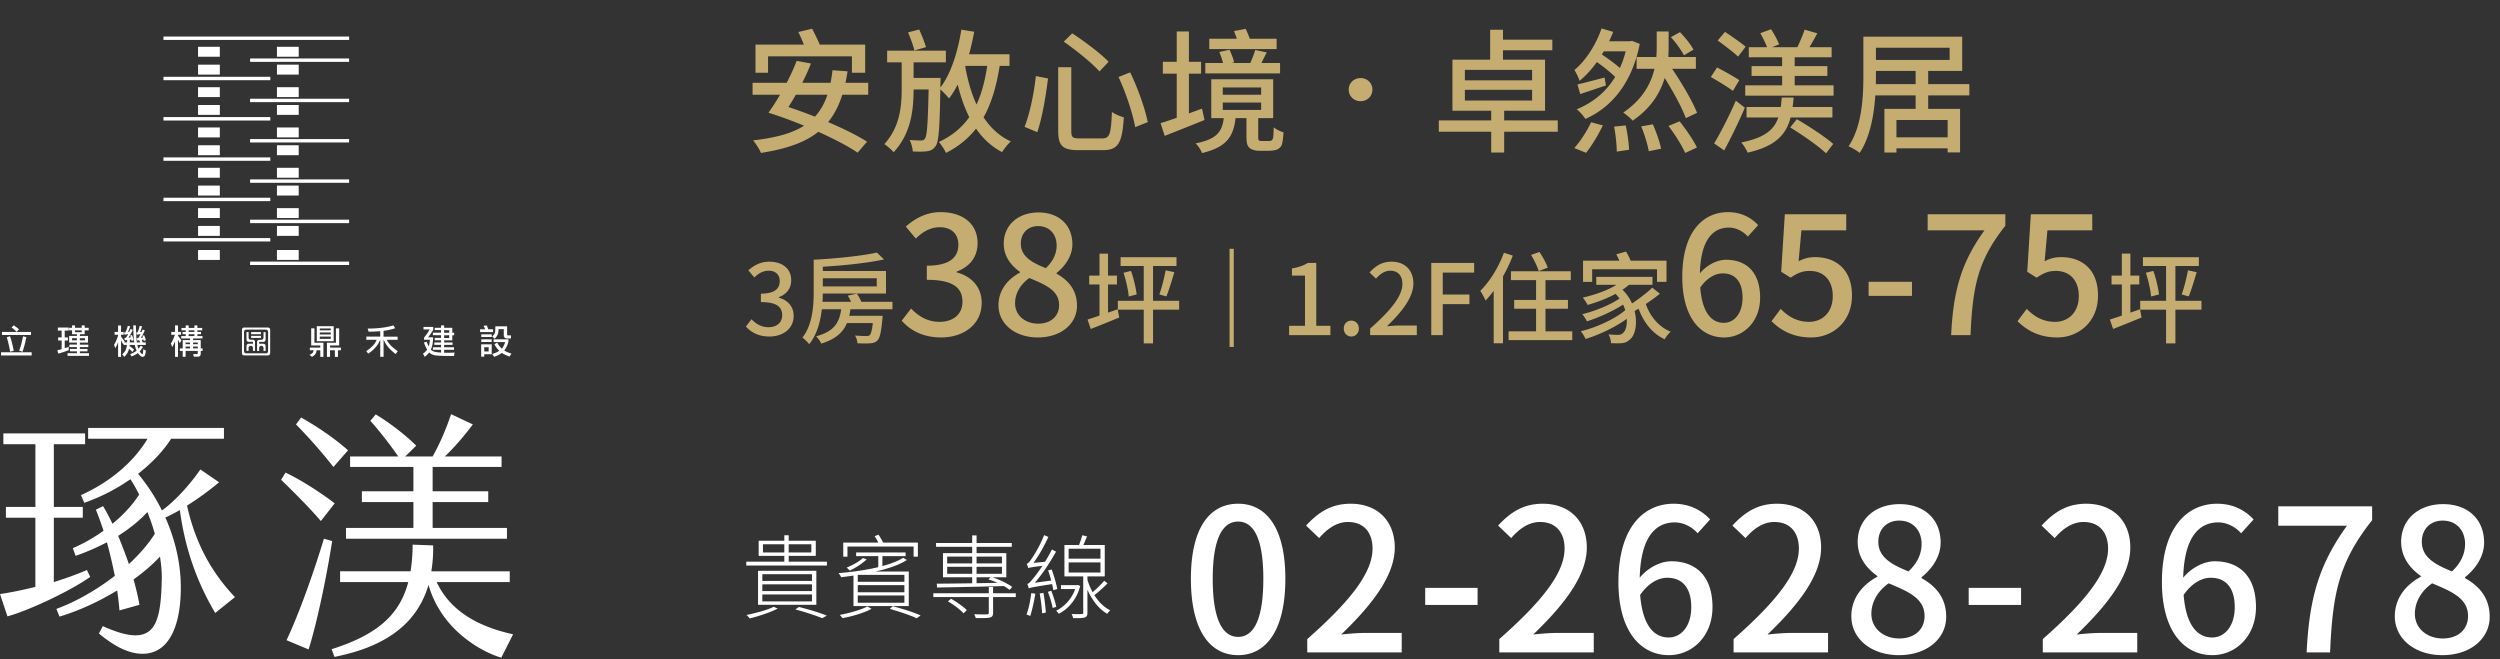
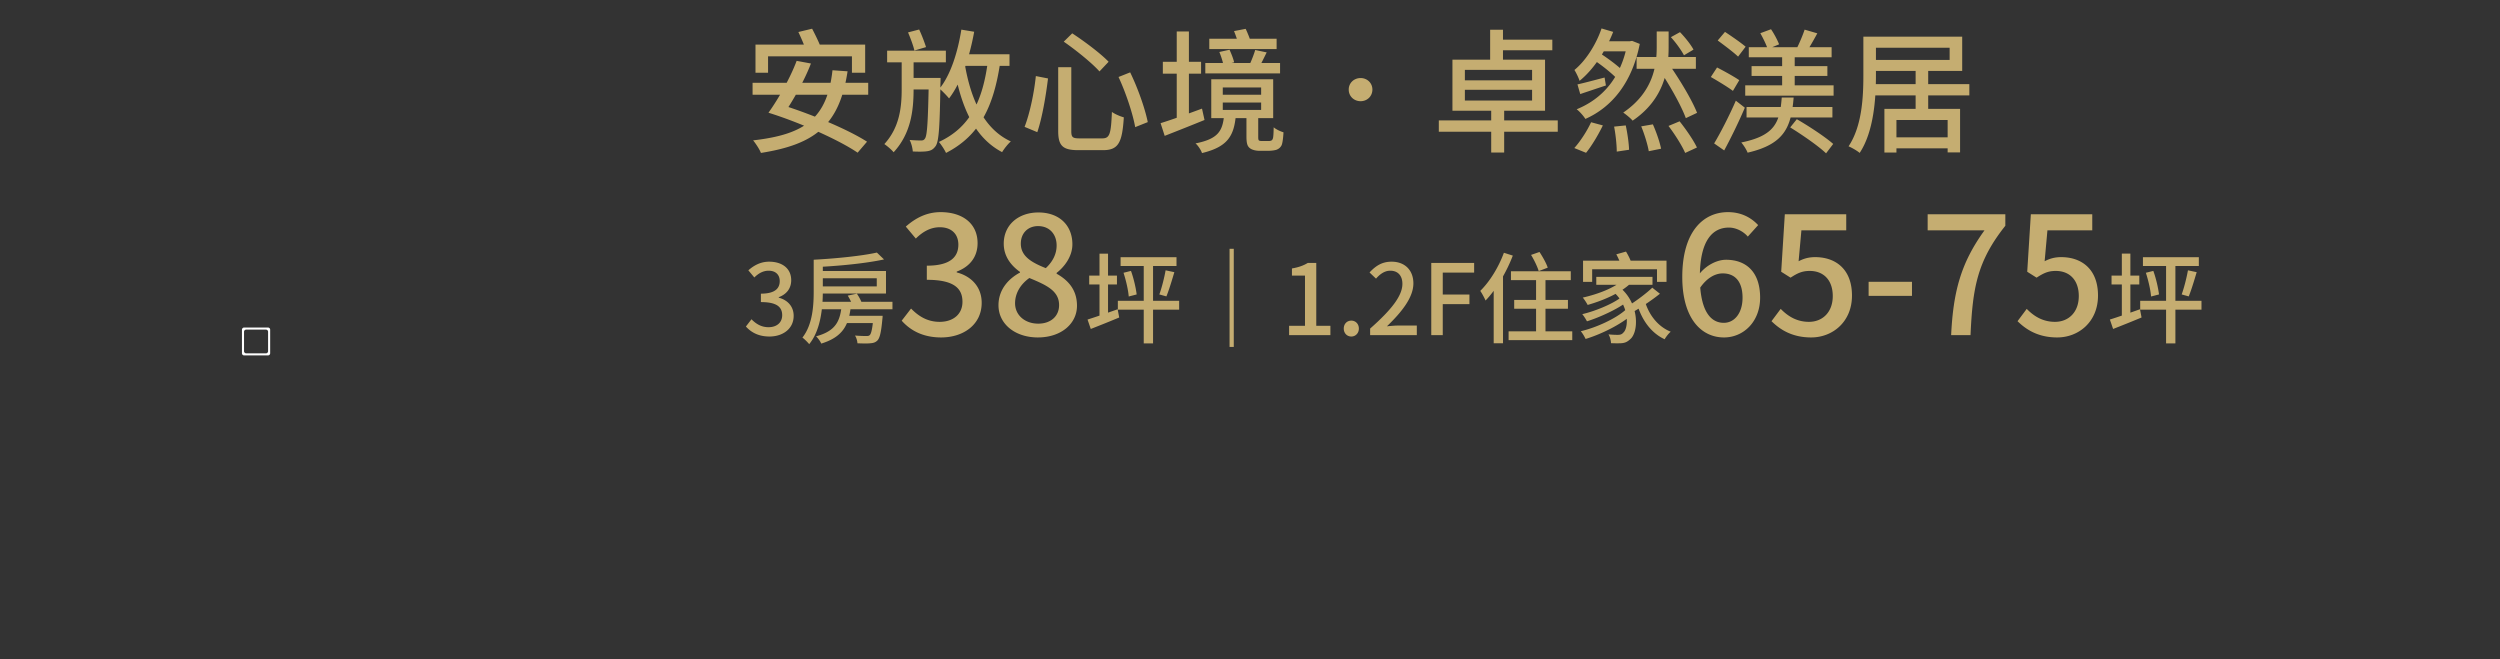
<svg xmlns="http://www.w3.org/2000/svg" width="1096" height="289" fill="none">
  <rect width="100%" height="100%" fill="#333333" stroke="none" />
  <path d="M106.068 144.544v10.318c0 .522.422.953.954.953h10.468a.952.952 0 0 0 .953-.953v-10.318a.953.953 0 0 0-.953-.954h-10.468a.954.954 0 0 0-.954.954Zm10.509 10.358h-8.642a.953.953 0 0 1-.953-.954v-8.491c0-.522.421-.953.953-.953h8.642c.522 0 .953.421.953.953v8.491a.953.953 0 0 1-.953.954Z" fill="#fff" />
-   <path d="M109.932 151.61c.522 0 .954.421.954.953v1.265h.913v-3.935a.953.953 0 0 0-.953-.953h-.914a.954.954 0 0 1-.953-.954v-2.408h-.913v3.322c0 .522.421.953.953.953h1.867v.833h-1.867a.953.953 0 0 0-.953.954v2.178h.913v-1.265c0-.522.422-.953.953-.953v.01Zm2.771 2.228h.913v-1.264a.954.954 0 1 1 1.907 0v1.264h.913v-2.178a.953.953 0 0 0-.953-.953h-1.867v-.833h1.867a.953.953 0 0 0 .953-.954v-3.322h-.913v2.409a.953.953 0 0 1-.953.954h-.914a.952.952 0 0 0-.953.953v3.934-.01Zm1.706-8.25h-4.316v.913h4.316v-.913Z" fill="#fff" />
-   <path d="M114.409 147.234h-4.316v.913h4.316v-.913Zm22.021-3.292h1.415v6.323h3.934v6.173h-1.355v-2.881h-1.636c-.07.622-.18 1.064-.341 1.325-.241.532-.793 1.054-1.656 1.566l-1.114-.883c.723-.322 1.204-.643 1.445-.974.161-.241.281-.582.362-1.024h-1.636v-1.174h4.576v-.933h-3.994v-7.518Zm2.459-.943h7.397v6.574h-7.397v-6.574Zm1.294 1.816h4.818v-.823h-4.818v.823Zm0 1.817h4.818v-.873h-4.818v.873Zm4.818 1.937v-.994h-4.818v.994h4.818Zm2.278-4.627h1.416v7.507H144.7v.934h4.757v1.174h-1.294v2.881h-1.355v-2.881h-2.118v2.881h-1.355v-6.173h3.934v-6.323h.01Zm25.212-1.285.753 1.235c-1.465.512-3.161.893-5.098 1.144v2.55h6.172v1.395h-4.787a13.7 13.7 0 0 0 1.756 2.429c.743.792 1.777 1.636 3.091 2.549l-.943 1.244c-1.405-1.074-2.549-2.147-3.403-3.231-.712-.854-1.314-1.847-1.816-3.001h-.06v7.457H166.7v-7.457h-.03c-.502 1.224-1.134 2.268-1.907 3.141-.873 1.064-1.987 2.028-3.352 2.911l-.813-1.114c1.214-.803 2.228-1.656 3.051-2.58.542-.572 1.044-1.355 1.496-2.358h-4.547v-1.396h6.092v-2.388c-1.565.14-3.272.211-5.098.211l-.402-1.355c4.446 0 8.21-.462 11.322-1.396l-.021.01Zm18.107 1.044h2.76v-1.054h1.355v1.054h3.573v2.158h.823v1.124h-.823v2.218h-3.573v.944h3.693v1.054h-3.693v1.054h4.336v1.114h-4.336v1.274c.211 0 .422 0 .632.01 1.757 0 3.082-.03 3.945-.1l-.241 1.516c-4.637 0-7.478-.101-8.511-.312-.924-.23-1.656-.592-2.208-1.084-.061-.05-.111-.1-.171-.15-.472.602-1.124 1.234-1.967 1.907l-.753-1.415c.793-.532 1.405-1.114 1.827-1.747-.442-.762-.914-1.786-1.426-3.081l1.175-.401c.351.853.672 1.545.963 2.097.03-.07.051-.14.071-.211.2-.652.331-1.555.401-2.719h-2.549v-.934a24.838 24.838 0 0 0 2.479-3.573h-2.72v-1.124h4.275v1.295c-.853 1.385-1.615 2.479-2.298 3.282h2.248c-.04 1.676-.21 3.031-.522 4.055-.14.481-.301.913-.481 1.304.371.402.893.713 1.565.934.582.17 1.546.291 2.901.371v-1.214h-3.573v-1.114h3.573v-1.054h-2.931v-1.054h2.931v-.944h-2.76v-1.053h2.76v-1.175h-3.573v-1.124h3.573v-1.114h-2.76v-1.054l.01.04Zm4.115 1.054v1.114h2.218v-1.114h-2.218Zm0 2.238v1.175h2.218v-1.175h-2.218Zm18.698-4.336c.231.502.442 1.064.633 1.697h2.118v1.234h-5.691v-1.234h2.208a12.54 12.54 0 0 0-.673-1.526l1.405-.16v-.011Zm2.158 8.311v4.336h-3.272v1.064h-1.355v-5.4h4.627Zm-4.566-4.396h4.566v1.174h-4.566v-1.174Zm0 2.178h4.566v1.174h-4.566v-1.174Zm1.294 5.329h1.917v-1.877h-1.917v1.877Zm10.027-11.02v3.453c0 .361.171.542.522.542h1.174v1.334h-1.475c-.572 0-.994-.12-1.275-.361-.281-.231-.421-.632-.421-1.214v-2.52h-2.279c-.04 1.004-.14 1.717-.301 2.148-.17.592-.642 1.285-1.415 2.068l-1.054-.934c.623-.692 1.014-1.234 1.175-1.636.12-.371.18-1.334.18-2.88h5.169Zm-5.932 5.691h6.514v.993c-.371 1.536-.983 2.841-1.847 3.915.844.532 1.897.983 3.182 1.365l-.873 1.294c-1.415-.501-2.529-1.033-3.362-1.605-.843.662-1.968 1.234-3.373 1.726l-.823-1.235c1.265-.401 2.289-.873 3.082-1.415a11.102 11.102 0 0 1-2.148-2.88l1.234-.703a9.097 9.097 0 0 0 2.008 2.64h.02c.652-.793 1.134-1.747 1.455-2.871h-5.059v-1.234l-.01.01ZM.462 154.43H13.89v1.395H.461v-1.395Zm.421-8.913H13.59v1.355H.883v-1.355Zm3.513 1.877c.623 1.857 1.165 3.995 1.636 6.394l-1.576.401a60.777 60.777 0 0 0-1.475-6.333l1.415-.462Zm1.636-4.747c.914.582 1.676 1.164 2.299 1.756l-1.064 1.054c-.512-.582-1.255-1.204-2.218-1.877l.993-.933h-.01Zm4.055 4.798 1.476.341c-.452 2.348-1.024 4.506-1.707 6.453l-1.455-.522c.652-1.646 1.214-3.733 1.696-6.272h-.01Zm15.286-3.864h4.758v1.355h-1.757v2.991h1.395v1.354h-1.395v3.373a36.44 36.44 0 0 0 1.757-.612v1.455a38.802 38.802 0 0 1-4.577 1.526l-.402-1.476a33.1 33.1 0 0 0 1.877-.482v-3.794h-1.535v-1.355h1.535v-2.99h-1.656v-1.355.01Zm4.928.12h1.295v-1.054h1.295v1.054h2.94v-1.054h1.295v1.054h1.757v1.114h-1.757v1.696H35.01v.763h3.573v2.931h-3.574v.883h3.694v1.054h-3.694v.823h3.353v1.054H35.01v.823h3.994v1.174H29.62v-1.174h4.095v-.823h-3.051v-1.054h3.05v-.823h-3.291v-1.054h3.292v-.883H30.31v-2.931h3.403v-.763h-2.118v-1.696H30.3v-1.114Zm3.403 5.51v-.933h-2.118v.933h2.118Zm-.823-4.396v.823h2.94v-.823h-2.94Zm4.396 4.396v-.933h-2.279v.933h2.279Zm12.957-3.693h1.526v-2.821h1.295v2.821h1.174v1.234h-1.174v.813a28.705 28.705 0 0 1 1.636 2.178l-.241.361h1.264c.02-.341.03-.692.03-1.063-.32.04-.652.08-.993.12l-.22-1.054c.23-.01.45-.03.672-.04.33-.462.662-1.004.993-1.616-.502.1-1.044.201-1.616.311l-.22-.993.572-.061c.491-.873.843-1.806 1.063-2.82l1.064.121a10.62 10.62 0 0 1-.993 2.539c.23-.04.441-.08.632-.121.18-.381.351-.772.522-1.184l1.004.341c-.633 1.395-1.265 2.53-1.907 3.423.351-.03.692-.06 1.023-.091-.07-.291-.15-.572-.24-.853l.762-.18c.331.813.582 1.545.763 2.218l-.943.361c-.04-.231-.08-.452-.13-.662-.212.03-.412.06-.613.09 0 .442-.01.843-.03 1.214h1.937c-.23-1.565-.381-4.054-.452-7.447h1.175c.1 3.513.24 5.992.431 7.447h1.395c-.1-.311-.22-.612-.371-.913-.261.03-.532.06-.813.09l-.281-1.053c.24 0 .462 0 .672-.01a13.17 13.17 0 0 0 1.004-1.757 76.15 76.15 0 0 1-1.626.301l-.24-.993c.19-.02.37-.041.541-.061a10.82 10.82 0 0 0 .934-2.82l1.053.121a11.16 11.16 0 0 1-.873 2.569c.241-.03.462-.06.673-.1.15-.322.29-.653.431-.994l.994.341c-.582 1.345-1.164 2.439-1.757 3.302a8.6 8.6 0 0 0 .934-.18c-.07-.271-.14-.532-.22-.783l.762-.171c.321.783.572 1.506.753 2.158l-.934.361a9.24 9.24 0 0 0-.15-.672c-.231.06-.482.12-.753.181.15.331.281.692.401 1.083h1.385v1.115h-3.703c.14.652.301 1.214.482 1.696.33-.392.662-.843.993-1.355l1.004.522c-.442.752-.923 1.405-1.455 1.947.481.783.883 1.174 1.214 1.174.08 0 .13-.06.17-.17.061-.131.121-.783.181-1.948l1.175.643c-.16 1.134-.342 1.877-.552 2.248-.201.301-.502.452-.904.452-.622 0-1.304-.542-2.037-1.616l-.02-.03c-.693.562-1.616 1.053-2.76 1.475l-.633-1.004c1.094-.391 1.988-.863 2.69-1.415.05-.04.1-.08.13-.1-.32-.713-.591-1.556-.812-2.519h-2.238c-.02.19-.04.361-.06.511.722.462 1.384.974 1.977 1.546l-.703 1.054a10.177 10.177 0 0 0-1.485-1.415c-.191.783-.432 1.405-.723 1.867-.311.532-.763 1.084-1.365 1.666l-.883-1.124c.622-.573 1.084-1.125 1.385-1.667.25-.421.462-1.124.632-2.117.02-.111.03-.211.04-.311H54.18v-.703l-.241.341a65.426 65.426 0 0 0-.873-1.666v7.247H51.77v-6.454a13.98 13.98 0 0 1-1.235 2.64l-.521-1.476c.702-1.184 1.284-2.529 1.756-4.055v-.341h-1.526v-1.234l-.01-.01Zm24.851 0h1.656v-2.871h1.295v2.871h1.355v1.234h-1.355v.432a30.486 30.486 0 0 1 1.515 2.087l-.752 1.175a80.84 80.84 0 0 0-.763-1.546v7.538H76.74v-6.916a13.593 13.593 0 0 1-1.235 2.63l-.582-1.576c.703-1.114 1.285-2.378 1.747-3.814h-1.576v-1.234l-.01-.01Zm4.456-1.757h1.877v-1.114h1.295v1.114h2.519v-1.114h1.295v1.114h2.117v1.054h-2.117v.703h1.596v.993h-1.596v.823h2.238v1.054H84.65v.703h3.352v3.633h.823v1.124h-.823v1.235c0 .431-.12.763-.371.993-.2.201-.482.301-.853.301H84.96l-.24-1.174 1.585.04c.271-.02.401-.19.401-.522v-.873h-5.34v2.58h-1.274v-2.58H78.85v-1.124h1.244v-3.633h3.212v-.703h-3.854v-1.054h1.977v-.823h-1.395v-.993h1.395v-.703h-1.877v-1.054h-.01Zm1.817 7.146h1.937v-.752h-1.937v.752Zm0 1.817h1.937v-.813h-1.937v.813Zm3.874-7.206v-.703h-2.52v.703h2.52Zm-2.52 1.816h2.52v-.823h-2.52v.823Zm1.938 2.821v.752h2.057v-.752H84.65Zm0 2.569h2.057v-.813H84.65v.813ZM39.555 252.911c-9.435 6.624-27.3 14.834-36.293 17.304L0 260.439c5.28-.783 10.448-1.907 15.507-3.142v-30.331H2.59v-4.717h12.927v-27.521H1.475v-4.717h35.832v4.717h-13.71v27.521h12.696v4.717H23.596v28.203c5.059-1.575 9.887-3.261 14.494-5.279l1.465 3.031v-.01Zm39.324-29.327c-2.249 1.234-4.386 2.469-6.404 3.262 4.266 9.545 6.404 19.21 6.745 28.083.562 17.413-4.155 31.686-16.741 31.686-5.62 0-11.793-2.811-19.1-8.873l1.686-3.262c5.952 2.7 10.669 4.045 14.272 4.045 9.214 0 11.231-8.31 11.573-24.158.11-3.373-.221-6.856-.783-10.338-3.262 3.482-7.187 6.855-11.573 9.996 1.124 4.045 2.018 7.869 2.58 11.121l-8.762 2.469a127.07 127.07 0 0 0-1.014-8.762c-8.09 4.938-16.962 8.993-25.282 11.462l-1.345-3.372c8.54-3.142 17.634-8.311 25.613-14.494-1.013-4.948-2.138-9.886-3.482-14.713a100.29 100.29 0 0 1-13.71 5.951l-1.235-3.372c4.717-2.017 9.214-4.607 13.48-7.638-1.125-3.262-2.139-6.293-3.373-9.214l3.141-1.575c1.456 2.358 2.81 4.948 4.156 7.748 4.606-3.824 8.651-8.09 11.682-12.807-1.234-2.469-2.469-4.717-3.824-6.745a83.738 83.738 0 0 1-20.224 10.338l-1.465-3.372c13.59-6.062 23.596-15.276 29.207-24.721H38.63v-4.717h59.55v4.717H75.035c-3.373 5.28-8.31 10.559-14.493 15.387 4.265 5.169 7.748 10.558 10.448 16.069 5.841-4.156 12.466-11.573 16.852-17.976l8.2 5.62c-4.266 3.594-9.214 7.187-14.042 10.228 3.935 17.865 11.793 30.451 21.007 40.107l-8.652 6.965c-7.527-12.696-13.148-27.3-15.506-45.165l.03.02Zm-11.01 10.448a86.225 86.225 0 0 0-3.263-9.555c-3.482 3.824-7.868 7.307-12.806 10.448 1.686 4.045 3.262 8.2 4.717 12.356 4.496-4.156 8.43-8.652 11.351-13.259v.01Zm55.382-23.697 1.907-3.141c6.293 2.921 15.166 8.541 21.569 13.479l-6.062 7.749c-5.279-6.183-12.586-13.369-17.414-18.087Zm22.362 26.849c-2.248 14.834-6.744 36.403-10.338 47.524l-9.665-4.045c5.5-11.573 12.024-30 16.4-44.493l3.593 1.014h.01Zm.562-32.469c-5.169-6.624-11.231-13.369-16.4-18.648l2.248-3.032c5.511 3.142 13.48 8.09 20.556 14.383l-6.404 7.307v-.01Zm78.759 73.368-5.169 10.228c-6.293-1.686-25.845-10.669-31.907-31.907-5.28 17.976-20.114 27.41-41.231 31.576l-1.235-3.373c19.773-6.293 29.769-14.834 33.593-29.438h-29.889v-4.717h30.893c.562-3.593.903-7.417.903-11.683l8.983.342c.111 4.044-.221 7.868-.783 11.351h34.376v4.717h-32.017c7.528 16.4 25.282 21.007 33.483 22.914v-.01Zm-43.7-73.368h-27.752v-4.607h21.117c-3.824-5.51-8.651-11.683-12.245-15.617l2.359-2.811c5.841 3.483 12.917 8.873 17.755 13.711l-4.828 4.717h12.024c3.483-6.183 6.183-12.807 8.09-18.538l9.545 4.497c-4.155 5.5-8.2 10.107-12.245 14.041h24.831v4.607h-30.221v10.669h24.38v4.717h-24.38v11.352h32.58v4.717h-70.559v-4.717h29.549v-11.352h-22.583v-4.717h22.583v-10.669ZM153.06 16.004H71.662v1.495h81.398v-1.495Zm-34.556 17.653H71.662v1.496h46.842v-1.496Zm34.546-8.039h-43.409v1.496h43.409v-1.496ZM96.373 20.53h-9.545v4.346h9.545V20.53Zm0 7.819h-9.545v4.345h9.545v-4.346Zm34.586-7.819h-9.545v4.346h9.545V20.53Zm0 7.819h-9.545v4.345h9.545v-4.346Zm-12.455 22.984H71.662v1.495h46.842v-1.495Zm34.546-8.039h-43.409v1.495h43.409v-1.495Zm-56.677-5.08h-9.545v4.346h9.545v-4.346Zm0 7.809h-9.545v4.346h9.545v-4.346Zm34.586-7.809h-9.545v4.346h9.545v-4.346Zm0 7.809h-9.545v4.346h9.545v-4.346Zm-12.455 22.984H71.662v1.496h46.842v-1.496Zm34.546-8.039h-43.409v1.495h43.409v-1.495ZM96.373 55.89h-9.545v4.346h9.545V55.89Zm0 7.808h-9.545v4.346h9.545v-4.346Zm34.586-7.808h-9.545v4.346h9.545V55.89Zm0 7.808h-9.545v4.346h9.545v-4.346Zm-12.455 22.984H71.662v1.496h46.842v-1.496Zm34.546-8.039h-43.409v1.495h43.409v-1.495Zm-56.677-5.079h-9.545v4.346h9.545v-4.346Zm0 7.809h-9.545v4.346h9.545v-4.346Zm34.586-7.809h-9.545v4.346h9.545v-4.346Zm0 7.809h-9.545v4.346h9.545v-4.346Zm-12.455 22.983H71.662v1.496h46.842v-1.496Zm34.546-8.038h-43.409v1.495h43.409v-1.495Zm-56.677-5.079h-9.545v4.346h9.545v-4.346Zm0 7.808h-9.545v4.346h9.545v-4.346Zm34.586-7.808h-9.545v4.346h9.545v-4.346Zm22.091 23.456h-43.409v1.495h43.409v-1.495Zm-56.677-5.079h-9.545v4.346h9.545v-4.346Zm34.586 0h-9.545v4.346h9.545v-4.346Zm0-10.569h-9.545v4.346h9.545v-4.346Zm411.838 188.171c-12.615 0-20.706-11.223-20.706-33.495 0-22.098 8.091-32.886 20.706-32.886 12.528 0 20.706 10.788 20.706 32.886 0 22.272-8.178 33.495-20.706 33.495Zm0-8.004c6.525 0 11.049-6.96 11.049-25.491 0-18.27-4.524-25.056-11.049-25.056-6.525 0-11.136 6.786-11.136 25.056 0 18.531 4.611 25.491 11.136 25.491ZM573.1 286v-5.829c18.966-16.704 28.623-29.145 28.623-39.672 0-6.873-3.654-11.658-10.788-11.658-5.046 0-9.222 3.132-12.615 7.047l-5.742-5.481c5.568-6.003 11.223-9.57 19.575-9.57 11.745 0 19.314 7.569 19.314 19.227 0 12.267-9.918 25.056-23.49 38.106 3.306-.348 7.395-.696 10.527-.696h16.008V286H573.1Zm51.705-20.793v-7.482h22.968v7.482h-22.968ZM657.293 286v-5.829c18.966-16.704 28.623-29.145 28.623-39.672 0-6.873-3.654-11.658-10.788-11.658-5.046 0-9.222 3.132-12.615 7.047l-5.742-5.481c5.568-6.003 11.223-9.57 19.575-9.57 11.745 0 19.314 7.569 19.314 19.227 0 12.267-9.918 25.056-23.49 38.106 3.306-.348 7.395-.696 10.527-.696h16.008V286h-41.412Zm74.325 1.218c-12.18 0-22.098-10.266-22.098-32.016 0-24.534 11.484-34.365 24.186-34.365 7.134 0 12.354 2.958 16.008 6.873l-5.481 6.09c-2.349-2.784-6.264-4.785-10.005-4.785-8.526 0-15.399 6.612-15.399 26.187 0 16.53 4.872 24.273 12.702 24.273 5.568 0 9.918-5.046 9.918-13.311s-3.741-12.876-10.527-12.876c-3.828 0-8.439 2.262-12.267 8.091l-.435-7.308c3.741-5.046 9.657-8.004 14.442-8.004 10.788 0 18.096 6.525 18.096 20.097 0 12.702-8.787 21.054-19.14 21.054ZM760.007 286v-5.829c18.966-16.704 28.623-29.145 28.623-39.672 0-6.873-3.654-11.658-10.788-11.658-5.046 0-9.222 3.132-12.615 7.047l-5.742-5.481c5.568-6.003 11.223-9.57 19.575-9.57 11.745 0 19.314 7.569 19.314 19.227 0 12.267-9.918 25.056-23.49 38.106 3.306-.348 7.395-.696 10.527-.696h16.008V286h-41.412Zm72.498 1.218c-12.093 0-20.88-7.134-20.88-17.052 0-8.439 5.481-14.181 11.397-17.313v-.348c-4.785-3.393-8.613-8.265-8.613-14.964 0-10.005 7.83-16.53 18.357-16.53 11.136 0 18.009 6.873 18.009 16.878 0 6.612-4.437 12.093-8.352 15.138v.435c5.742 3.219 10.788 8.178 10.788 16.965 0 9.483-8.352 16.791-20.706 16.791Zm4.176-36.714c3.828-3.567 5.742-7.656 5.742-12.006 0-5.829-3.654-10.266-9.831-10.266-5.22 0-9.135 3.567-9.135 9.309 0 6.873 6.09 10.092 13.224 12.963Zm-4.002 29.406c6.525 0 11.049-3.828 11.049-9.831 0-7.743-7.047-10.701-15.747-14.355-4.437 3.132-7.569 7.83-7.569 13.398 0 6.351 5.307 10.788 12.267 10.788Zm30.391-14.703v-7.482h22.968v7.482H863.07ZM895.557 286v-5.829c18.966-16.704 28.623-29.145 28.623-39.672 0-6.873-3.654-11.658-10.788-11.658-5.046 0-9.222 3.132-12.615 7.047l-5.742-5.481c5.568-6.003 11.223-9.57 19.575-9.57 11.745 0 19.314 7.569 19.314 19.227 0 12.267-9.918 25.056-23.49 38.106 3.306-.348 7.395-.696 10.527-.696h16.008V286h-41.412Zm74.325 1.218c-12.18 0-22.098-10.266-22.098-32.016 0-24.534 11.484-34.365 24.186-34.365 7.134 0 12.354 2.958 16.008 6.873l-5.481 6.09c-2.349-2.784-6.264-4.785-10.005-4.785-8.526 0-15.399 6.612-15.399 26.187 0 16.53 4.872 24.273 12.702 24.273 5.568 0 9.918-5.046 9.918-13.311s-3.741-12.876-10.527-12.876c-3.828 0-8.439 2.262-12.267 8.091l-.435-7.308c3.741-5.046 9.657-8.004 14.442-8.004 10.788 0 18.096 6.525 18.096 20.097 0 12.702-8.787 21.054-19.14 21.054ZM1011.23 286c1.14-23.316 5.22-38.28 17.67-55.506h-30.106v-8.526h41.146v6.09c-14.96 18.792-17.31 32.973-18.44 57.942h-10.27Zm59.54 1.218c-12.09 0-20.88-7.134-20.88-17.052 0-8.439 5.48-14.181 11.4-17.313v-.348c-4.79-3.393-8.62-8.265-8.62-14.964 0-10.005 7.83-16.53 18.36-16.53 11.14 0 18.01 6.873 18.01 16.878 0 6.612-4.44 12.093-8.35 15.138v.435c5.74 3.219 10.79 8.178 10.79 16.965 0 9.483-8.36 16.791-20.71 16.791Zm4.18-36.714c3.82-3.567 5.74-7.656 5.74-12.006 0-5.829-3.66-10.266-9.83-10.266-5.22 0-9.14 3.567-9.14 9.309 0 6.873 6.09 10.092 13.23 12.963Zm-4.01 29.406c6.53 0 11.05-3.828 11.05-9.831 0-7.743-7.04-10.701-15.74-14.355-4.44 3.132-7.57 7.83-7.57 13.398 0 6.351 5.3 10.788 12.26 10.788Zm-736.455-41.3v3.6h21.2v-3.6h-21.2Zm-1.88-1.56h25.04v6.64h-25.04v-6.64Zm11.24-2.4h1.92v12.28h-1.92v-12.28Zm-16.68 11.6h35.36v1.68h-35.36v-1.68Zm7.04 9.92v2.96h21.76v-2.96h-21.76Zm0 4.44v3.04h21.76v-3.04h-21.76Zm0-8.88v2.96h21.76v-2.96h-21.76Zm-1.88-1.48h25.56v14.88h-25.56v-14.88Zm16.36 16.92 1.56-1.08c4.52 1.12 9.32 2.6 12.24 3.8l-2.04 1.12c-2.68-1.12-7.16-2.6-11.76-3.84Zm-9.48-1.16 1.76.8c-3.28 1.68-8.32 3.32-12.32 4.32-.24-.4-.92-1.16-1.4-1.52 4.08-.84 8.96-2.12 11.96-3.6Zm44.24-30.96 1.68-.64c.88 1.28 1.88 2.96 2.32 4.08l-1.8.8c-.4-1.16-1.36-2.96-2.2-4.24Zm-13.76 2.84h32.72v6.16h-1.88v-4.44h-29v4.44h-1.84v-6.16Zm5.64 4.32h21.68v1.6h-21.68v-1.6Zm9.72.44h1.8v6.16l-1.8.68v-6.84Zm-6.76 2 1.68.56c-1.92 1.84-4.92 3.76-7.48 4.96-.28-.36-.92-1.04-1.32-1.32 2.56-1.08 5.44-2.6 7.12-4.2Zm17.68-.12 1.64.96c-6.56 4.24-18.84 6.36-28.84 7.56-.2-.48-.76-1.36-1.16-1.8 10.24-.8 22.32-2.92 28.36-6.72Zm-19.92 12v3.12h20.44v-3.12h-20.44Zm0 4.52v3.2h20.44v-3.2h-20.44Zm0-9.04v3.04h20.44v-3.04h-20.44Zm-1.88-1.44h24.24v15.12h-24.24v-15.12Zm15.92 16.36 1.28-1.16c4.52 1.16 9.32 2.72 12.24 4.04l-1.72 1.24c-2.68-1.28-7.24-2.8-11.8-4.12Zm-9.84-1.08 1.84 1.04c-3.2 1.8-8.48 3.32-12.72 4.12-.28-.4-.84-1.08-1.24-1.44 4.2-.76 9.6-2.28 12.12-3.72Zm28.92-5.76h36.16v1.68h-36.16v-1.68Zm1.2-22.04h33.2v1.68h-33.2v-1.68Zm23.12 19.28h1.88v11.28c0 1.2-.28 1.8-1.32 2.08-1.04.32-2.96.28-6.28.28-.08-.44-.4-1.16-.68-1.68 2.72.08 4.92.08 5.56.04.68-.04.84-.24.84-.76v-11.24Zm-7.28-22.6h1.92v21.4h-1.92v-21.4Zm-10.64 28.92 1.36-1.16c2.44 1.36 5.44 3.48 6.92 5l-1.4 1.4c-1.44-1.6-4.36-3.8-6.88-5.24Zm-.32-15.16v3.08h24v-3.08h-24Zm0-4.48v3h24v-3h-24Zm-1.84-1.52h27.76v10.6h-27.76v-10.6Zm19.92 11.56 1.12-1.16c3.28.96 7.28 2.92 9.32 4.44l-1.16 1.28c-2-1.6-5.96-3.64-9.28-4.56Zm-22.64 1.84c7.24-.04 18.8-.2 29.68-.44l-.08 1.48c-10.68.28-21.96.52-29.48.64l-.12-1.68Zm63.8-21.24 2.08.52c-.76 1.72-1.48 3.6-2.16 4.84l-1.6-.48c.56-1.36 1.32-3.52 1.68-4.88Zm-6 11.92v4.44h13.96v-4.44h-13.96Zm0-6v4.36h13.96v-4.36h-13.96Zm-1.84-1.64h17.68v13.76h-17.68v-13.76Zm8.24 13.16h1.84v16.48c0 1.2-.24 1.8-1.16 2.12-.92.32-2.48.32-5.12.32-.08-.52-.36-1.28-.64-1.8 2.12.04 3.84.04 4.4 0 .56-.04.68-.16.68-.64v-16.48Zm-9.76 4.44h7.08v1.72h-7.08v-1.72Zm6.64 0h.36l.32-.08 1.12.44c-1.52 5.96-5.32 10.12-9.4 12.2-.28-.4-.76-1-1.16-1.36 3.76-1.76 7.48-5.72 8.76-10.88v-.32Zm12.32-1.92 1.48 1.12c-1.88 1.92-4.32 4.12-6.28 5.52l-1.16-.92c1.88-1.48 4.52-3.96 5.96-5.72Zm-7.44-.76c1.68 5.96 5.4 11.44 10.08 13.72-.44.4-1 1.04-1.32 1.52-4.72-2.68-8.4-8.44-10.2-14.84l1.44-.4Zm-17.16-3.8 1.6-.36c1 2.8 2.08 6.44 2.4 8.56l-1.72.48c-.32-2.2-1.28-5.92-2.28-8.68Zm-3.68 10.12 1.64-.24c.48 2.72.92 6.28 1.04 8.64l-1.64.28c-.08-2.36-.56-5.92-1.04-8.68Zm-3.68-.16 1.76.28c-.56 3.44-1.4 7.24-2.24 9.76-.32-.16-1.16-.48-1.64-.64 1-2.52 1.68-6.16 2.12-9.4Zm-1.32-10.92c-.12-.44-.44-1.4-.68-1.92.64-.16 1.36-1 2.16-2.28.88-1.16 3.76-5.84 5.44-10.28l1.88.8c-2.12 4.56-4.76 9.24-7.4 12.48v.04s-1.4.68-1.4 1.16Zm0 0-.04-1.56 1.12-.64 7-.68c-.08.52-.12 1.24-.12 1.64-6.44.76-7.4.96-7.96 1.24Zm.24 8.88c-.12-.44-.44-1.44-.68-1.96.76-.16 1.64-1.24 2.84-2.72 1.2-1.4 5.36-7.04 7.96-12.4l1.8.96c-3.08 5.52-6.8 11.04-10.48 14.96v.04s-1.44.6-1.44 1.12Zm0 0-.04-1.56 1.12-.72 9.8-1.32c-.08.48-.08 1.2-.04 1.6-9.04 1.4-10.16 1.64-10.84 2Zm8.36 1.48 1.48-.44c.88 2.24 1.8 5.16 2.2 7.04l-1.6.48c-.32-1.88-1.24-4.84-2.08-7.08Z" fill="#fff" />
  <path d="M331.208 19.544h48.082v12.354h-5.8v-7.192h-36.772v7.192h-5.51V19.544Zm33.756 11.252 6.612.464c-3.596 23.606-14.21 32.016-37.99 35.786-.522-1.45-2.262-4.118-3.422-5.51 22.968-2.61 32.48-9.802 34.8-30.74Zm-35.032 5.51h50.692v5.22h-50.692v-5.22ZM350 14.034l6.032-1.45c1.334 2.552 3.016 5.974 3.77 8.062l-6.322 1.74c-.696-2.146-2.204-5.684-3.48-8.352Zm-13.108 35.38 3.596-4.118c13.05 3.886 30.566 11.02 39.614 16.82l-4.118 4.814c-8.352-5.684-25.636-13.34-39.092-17.516Zm0 0c4.234-5.858 9.57-15.254 12.354-22.736l6.264 1.16c-2.9 7.656-8.062 16.588-11.774 21.982l-6.844-.406Zm61.19-35.206 4.872-1.276c1.16 2.436 2.378 5.684 3.016 7.714l-5.104 1.508c-.464-2.146-1.74-5.51-2.784-7.946Zm-9.164 8.004h25.752v5.104h-25.752v-5.104Zm9.57 11.948h10.498v5.046h-10.498V34.16Zm8.7 0h5.162s0 1.624-.058 2.32c-.29 18.908-.638 25.578-2.146 27.608-1.044 1.45-2.088 1.972-3.654 2.204-1.45.232-3.828.232-6.322.116-.116-1.508-.638-3.654-1.392-5.046a69.9 69.9 0 0 0 4.988.232c.812 0 1.334-.174 1.74-.87.986-1.334 1.334-7.482 1.682-25.462V34.16Zm13.282-10.382h22.098v5.104H420.47v-5.104Zm.986-10.788 5.626.928c-2.088 11.426-5.684 22.33-11.02 29.232-.87-1.102-2.958-3.248-4.176-4.292 4.814-5.974 7.946-15.718 9.57-25.868Zm11.658 13.688 5.394.58c-2.9 19.836-9.222 32.306-23.78 39.788-.522-1.218-2.088-3.654-3.132-4.814 13.514-6.264 19.198-17.69 21.518-35.554Zm-10.15 1.45c2.668 15.602 8.468 28.478 20.184 33.872-1.276 1.102-2.958 3.248-3.828 4.698-12.354-6.496-18.096-20.126-21.17-37.758l4.814-.812Zm-27.666-3.306h5.22V39.09c0 9.57-1.218 19.488-8.758 27.666-.928-1.16-2.726-2.668-4.06-3.596 6.728-7.366 7.598-16.24 7.598-24.128v-14.21Zm68.614 4.64h5.742v27.956c0 2.784.58 3.248 3.654 3.248h9.918c3.306 0 3.828-1.972 4.234-11.6 1.334.986 3.712 1.972 5.22 2.378-.696 11.02-2.32 14.384-9.106 14.384h-10.846c-6.844 0-8.816-1.914-8.816-8.41V29.462Zm-9.802 3.886 5.336 1.044c-.87 7.192-2.494 17.11-4.698 23.548l-5.568-2.32c2.32-6.032 4.176-14.964 4.93-22.272Zm36.25.406 5.104-2.03c3.364 6.902 6.496 15.776 7.714 21.808l-5.51 2.204c-1.044-5.916-4.118-15.138-7.308-21.982Zm-24.012-15.486 3.712-3.654c5.394 3.538 12.528 8.874 15.95 12.47l-4.002 4.234c-3.19-3.596-10.208-9.28-15.66-13.05Zm63.8-1.276h29.522v4.524h-29.522v-4.524Zm-1.74 10.614h32.77v4.582h-32.77v-4.582Zm6.148-4.814 4.466-.986c.812 1.74 1.682 4.002 2.03 5.51l-4.698 1.218c-.29-1.566-1.044-3.944-1.798-5.742Zm15.718-.87 5.046 1.044c-1.16 2.32-2.32 4.756-3.306 6.438l-4.234-.986c.87-1.856 1.972-4.64 2.494-6.496Zm-14.21 23.026v3.248h16.82v-3.248h-16.82Zm0-6.612v3.19h16.82v-3.19h-16.82Zm-5.046-3.596h27.144v17.052h-27.144V34.74Zm5.626 15.776h5.162c-.812 8.932-3.48 13.862-14.848 16.588-.406-1.276-1.74-3.306-2.842-4.234 9.976-1.972 11.89-5.51 12.528-12.354Zm9.802.058h5.162v9.454c0 .87.058 1.334.348 1.566.29.174.754.232 1.334.232h2.32c.638 0 1.276 0 1.624-.174.406-.116.696-.464.87-1.218.174-.754.232-2.436.29-4.64.928.87 2.9 1.798 4.292 2.204-.116 2.32-.406 4.698-.812 5.626-.464.986-1.218 1.624-2.262 2.03-.87.29-2.494.464-3.596.464h-3.828c-1.45 0-3.248-.348-4.234-1.16-1.044-.812-1.508-1.914-1.508-5.22v-9.164Zm-5.452-36.946 5.104-.986c.87 1.798 1.798 4.176 2.262 5.684l-5.336 1.276c-.406-1.624-1.276-4.118-2.03-5.974ZM509.79 27.084h16.762v5.22H509.79v-5.22Zm6.09-13.282h5.336v38.86h-5.336v-38.86Zm-7.076 40.194c4.582-1.392 11.542-3.944 18.154-6.38l1.102 4.988a1345.682 1345.682 0 0 1-17.458 6.96l-1.798-5.568Zm87.696-9.628c-2.9 0-5.22-2.146-5.22-5.104 0-2.9 2.32-5.046 5.22-5.046 2.842 0 5.162 2.146 5.162 5.046 0 2.958-2.32 5.104-5.162 5.104Zm56.782-31.32h5.626v15.08h-5.626v-15.08Zm.464 33.524h5.684v20.3h-5.684v-20.3Zm-11.542-7.192v4.698h29.464V39.38h-29.464Zm0-8.758v4.582h29.464v-4.582h-29.464Zm-5.452-4.466h40.6v22.388h-40.6V26.156Zm19.314-8.758h24.476v4.64h-24.476v-4.64Zm-25.288 35.38h52.142v4.988h-52.142v-4.988Zm86.71-27.782h25.984v5.162h-25.984v-5.162Zm-18.618 1.392 2.552-3.074c3.538 2.32 8.12 5.684 10.324 8.004l-2.668 3.422c-2.146-2.378-6.612-5.974-10.208-8.352Zm33.64-10.092 4.002-2.204c2.204 2.262 4.756 5.452 5.916 7.656l-4.176 2.494c-1.102-2.146-3.538-5.568-5.742-7.946Zm-30.392-3.828 5.104 1.508c-3.074 7.83-8.236 16.182-14.732 21.46-.406-1.276-1.508-3.596-2.262-4.756 5.394-4.408 9.802-11.948 11.89-18.212Zm11.31 5.626h1.044l1.044-.174 3.364 1.334c-3.48 17.342-12.412 27.782-23.838 32.886-.754-1.218-2.61-3.364-3.828-4.234 11.136-4.524 19.43-13.688 22.214-28.71v-1.102Zm-9.744 0h11.658v4.408h-14.616l2.958-4.408Zm22.62-4.292h5.22v7.018c0 9.396-1.74 22.562-15.776 32.074-.928-1.102-2.784-2.61-4.118-3.538 13.224-8.99 14.674-20.764 14.674-28.594v-6.96Zm-18.676 41.702 5.104-.522c.754 3.48 1.392 8.004 1.45 10.672l-5.394.812c0-2.784-.464-7.424-1.16-10.962Zm11.89-.116 5.104-.87c1.508 3.364 3.074 7.888 3.596 10.672l-5.394 1.102c-.464-2.784-1.856-7.366-3.306-10.904Zm11.948-.174 4.872-2.03c2.784 3.48 6.148 8.352 7.598 11.484l-5.162 2.378c-1.334-3.132-4.524-8.178-7.308-11.832Zm-33.93-1.624 5.162 1.392c-1.972 4.06-4.814 8.874-7.366 12.006L690.17 64.9c2.494-2.726 5.51-7.308 7.366-11.31Zm-5.974-16.588c3.132-.696 7.424-1.856 11.89-3.016l.58 3.48c-4.002 1.334-7.83 2.61-11.252 3.77l-1.218-4.234Zm35.728-6.67 4.582-1.914c4.582 6.612 9.918 15.428 12.122 21.054l-4.93 2.32c-2.03-5.568-7.192-14.674-11.774-21.46Zm57.536 25.52 2.9-3.596c5.336 3.074 12.47 7.772 15.95 10.846l-3.132 4.118c-3.306-3.19-10.382-8.062-15.718-11.368Zm6.322-42.862 5.568 1.624c-1.682 3.074-3.48 6.264-4.93 8.41l-4.234-1.508c1.218-2.378 2.784-6.032 3.596-8.526Zm-24.476 7.714h36.308v4.408h-36.308v-4.408Zm-1.566 16.704h38.744v4.524h-38.744v-4.524Zm.58 9.512h37.642v4.582h-37.642V46.92Zm2.204-17.922h33.234v4.292H767.89v-4.292Zm13.398-6.612h5.51v16.878h-5.51V22.386Zm-9.57-7.83 4.698-1.74c1.392 2.03 2.842 4.814 3.538 6.612l-4.988 2.088c-.58-1.856-2.03-4.814-3.248-6.96Zm9.396 28.188h5.22c-1.044 12.818-3.886 20.416-20.184 24.186-.464-1.276-1.798-3.364-2.784-4.466 14.848-3.016 16.936-8.932 17.748-19.72Zm-28.072-24.998 3.19-3.77c2.9 1.914 7.018 4.756 9.048 6.496l-3.306 4.35c-1.972-1.914-6.032-4.93-8.932-7.076Zm-3.016 16.008 2.726-4.176c3.074 1.566 7.54 4.06 9.744 5.568l-2.784 4.698c-2.146-1.624-6.554-4.292-9.686-6.09Zm1.45 29.116c2.726-4.524 6.612-12.064 9.512-18.734l3.944 3.074c-2.61 6.148-6.09 13.282-9.048 18.734l-4.408-3.074ZM816.9 16.064h5.51v16.994c0 9.918-.87 24.534-7.134 33.988-1.044-.928-3.48-2.32-4.872-2.9 5.974-8.932 6.496-21.866 6.496-31.088V16.064Zm3.712 0h39.614v15.022h-39.614v-4.814h34.104v-5.336h-34.104v-4.872Zm-.058 20.822h42.804v4.93h-42.804v-4.93Zm8.352 23.316h27.724v4.814h-27.724v-4.814Zm10.904-29.464h5.51v18.85h-5.51v-18.85Zm-13.688 16.994h33.176v19.082h-5.452v-14.21H831.4v14.268h-5.278v-19.14ZM337.32 147.53c-4.945 0-8.17-1.978-10.32-4.386l2.451-3.182c1.849 1.892 4.171 3.483 7.482 3.483 3.526 0 5.977-1.978 5.977-5.246 0-3.526-2.236-5.762-9.331-5.762v-3.698c6.192 0 8.256-2.322 8.256-5.504 0-2.795-1.806-4.558-4.859-4.558-2.408 0-4.472 1.161-6.278 2.967l-2.623-3.139c2.537-2.236 5.461-3.784 9.116-3.784 5.676 0 9.675 2.924 9.675 8.127 0 3.655-2.107 6.192-5.461 7.439v.215c3.655.946 6.536 3.655 6.536 7.955 0 5.719-4.773 9.073-10.621 9.073Zm34.327-17.931 3.999-.86c1.032 1.462 2.021 3.44 2.451 4.816l-4.171 1.032c-.344-1.376-1.29-3.483-2.279-4.988Zm-13.158 2.709h32.766v3.268h-32.766v-3.268Zm11.696 6.149h13.846v3.182h-13.846v-3.182Zm12.728 0h4.042s-.043.989-.129 1.505c-.516 5.719-1.118 8.299-2.236 9.374-.86.817-1.806 1.075-3.139 1.161-1.118.129-3.268.086-5.547 0-.043-1.032-.473-2.494-1.075-3.397 2.064.172 4.128.215 4.902.215.731 0 1.161-.043 1.548-.387.688-.645 1.204-2.795 1.634-7.998v-.473Zm-13.889-4.773h4.042c-.817 8.17-3.01 13.889-13.029 16.942-.387-.946-1.419-2.408-2.279-3.182 9.03-2.408 10.578-7.095 11.266-13.76Zm-9.976-14.878h29.369v9.89h-29.369v-3.139h25.327v-3.569h-25.327v-3.182Zm25.37-8.084 3.139 3.01c-8.084 1.763-19.823 2.881-29.799 3.354-.129-.946-.645-2.408-1.032-3.225 9.804-.516 21.199-1.677 27.692-3.139Zm-27.692 3.139h3.999v13.803c0 6.88-.817 16.985-5.977 23.22-.602-.774-2.193-2.365-2.967-2.881 4.515-5.762 4.945-14.104 4.945-20.382v-13.76Zm55.86 34.075c-8.28 0-13.68-3.312-17.28-7.344l4.104-5.328c3.096 3.168 6.984 5.832 12.528 5.832 5.904 0 10.008-3.312 10.008-8.784 0-5.904-3.744-9.648-15.624-9.648v-6.192c10.368 0 13.824-3.888 13.824-9.216 0-4.68-3.024-7.632-8.136-7.632-4.032 0-7.488 1.944-10.512 4.968l-4.392-5.256C401.354 95.592 406.25 93 412.37 93c9.504 0 16.2 4.896 16.2 13.608 0 6.12-3.528 10.368-9.144 12.456v.36c6.12 1.584 10.944 6.12 10.944 13.32 0 9.576-7.992 15.192-17.784 15.192Zm42.431 0c-10.008 0-17.28-5.904-17.28-14.112 0-6.984 4.536-11.736 9.432-14.328v-.288c-3.96-2.808-7.128-6.84-7.128-12.384 0-8.28 6.48-13.68 15.192-13.68 9.216 0 14.904 5.688 14.904 13.968 0 5.472-3.672 10.008-6.912 12.528v.36c4.752 2.664 8.928 6.768 8.928 14.04 0 7.848-6.912 13.896-17.136 13.896Zm3.456-30.384c3.168-2.952 4.752-6.336 4.752-9.936 0-4.824-3.024-8.496-8.136-8.496-4.32 0-7.56 2.952-7.56 7.704 0 5.688 5.04 8.352 10.944 10.728Zm-3.312 24.336c5.4 0 9.144-3.168 9.144-8.136 0-6.408-5.832-8.856-13.032-11.88-3.672 2.592-6.264 6.48-6.264 11.088 0 5.256 4.392 8.928 10.152 8.928Zm34.903-10.01h26.875v3.87h-26.875v-3.87Zm1.204-19.135h24.51v3.87h-24.51v-3.87Zm10.148.903h4.085v36.894h-4.085v-36.894Zm9.589 4.859 3.827.817c-1.075 3.655-2.365 7.912-3.483 10.621l-3.096-.86c1.032-2.795 2.193-7.396 2.752-10.578Zm-18.447 1.075 3.268-.817c1.204 3.311 2.15 7.525 2.494 10.32l-3.483.903c-.215-2.838-1.204-7.095-2.279-10.406Zm-15.05 1.247h12.169v3.87h-12.169v-3.87Zm4.515-9.632h3.741v28.165h-3.741v-28.165Zm-5.246 28.896c3.311-1.032 8.385-2.795 13.201-4.515l.688 3.612c-4.3 1.806-8.858 3.612-12.47 5.031l-1.419-4.128Zm64.113-31.003v43h-1.849v-43h1.849Zm24.252 37.84v-4.085h6.966v-22.016h-5.719v-3.139c3.01-.516 5.074-1.29 6.923-2.408h3.741v27.563h6.192v4.085h-18.103Zm27.276.602c-1.892 0-3.311-1.462-3.311-3.483 0-2.064 1.419-3.483 3.311-3.483 1.849 0 3.311 1.419 3.311 3.483 0 2.021-1.462 3.483-3.311 3.483Zm8.249-.602v-2.881c9.374-8.256 14.147-14.405 14.147-19.608 0-3.397-1.806-5.762-5.332-5.762-2.494 0-4.558 1.548-6.235 3.483l-2.838-2.709c2.752-2.967 5.548-4.73 9.676-4.73 5.805 0 9.545 3.741 9.545 9.503 0 6.063-4.901 12.384-11.609 18.834 1.634-.172 3.654-.344 5.202-.344h7.912v4.214h-20.468Zm26.803 0V115.28h18.791v4.214h-13.76v9.632h11.696v4.214h-11.696v13.588h-5.031Zm43.748-35.174 3.698-1.29c1.419 2.15 3.01 4.988 3.612 6.88l-3.956 1.505c-.559-1.892-1.978-4.859-3.354-7.095Zm-11.911-.946 3.913 1.247c-2.795 7.31-7.267 14.878-11.954 19.694-.387-.946-1.591-3.225-2.322-4.214 4.128-4.042 8.041-10.363 10.363-16.727Zm-4.472 11.438 4.042-4.085.043.043v32.293h-4.085v-28.251Zm7.568-3.311h26.23v3.87h-26.23v-3.87Zm1.419 12.556h23.564v3.87h-23.564v-3.87Zm-2.451 13.76h27.907v3.87h-27.907v-3.87Zm12.04-24.983h4.128v27.391h-4.128v-27.391Zm20.597-5.977h36.593v9.288h-4.171v-5.547h-28.423v5.547h-3.999v-9.288Zm5.805 7.095h24.639v3.483h-24.639v-3.483Zm7.482 6.536 3.096-1.72c8.385 7.095 8.084 19.522 4.214 22.575-1.419 1.333-2.666 1.72-4.73 1.72-.946.043-2.279 0-3.612-.043-.043-1.118-.387-2.752-1.118-3.87 1.591.172 3.01.215 3.956.215 1.075 0 1.849-.129 2.537-.946 2.408-1.978 2.795-11.739-4.343-17.931Zm4.515-5.418 3.354 1.419c-4.515 4.472-12.212 7.783-19.135 9.761-.387-.774-1.462-2.451-2.15-3.225 6.708-1.505 14.061-4.3 17.931-7.955Zm-1.505 8.127 2.623 1.935c-4.128 3.096-11.61 6.536-17.2 8.299-.473-.903-1.333-2.279-2.064-3.139 5.547-1.29 12.986-4.343 16.641-7.095Zm2.494 5.074 2.795 2.107c-4.73 4.3-13.416 8.643-20.468 10.793-.473-1.032-1.333-2.494-2.107-3.397 6.966-1.634 15.566-5.633 19.78-9.503Zm8.643-2.666c1.849 5.547 5.719 10.277 11.008 12.384-.903.731-2.107 2.279-2.666 3.311-5.805-2.709-9.761-8.084-11.911-14.835l3.569-.86Zm2.924-6.923 3.354 2.666c-3.741 2.967-8.643 6.278-12.384 8.299l-2.623-2.322c3.698-2.15 8.686-5.805 11.653-8.643Zm-15.781-14.62 4.257-1.204c.946 1.548 2.021 3.655 2.365 5.031l-4.429 1.419c-.344-1.419-1.29-3.612-2.193-5.246Zm47.216 36.44c-10.08 0-18.288-8.496-18.288-26.496 0-20.304 9.504-28.44 20.016-28.44 5.904 0 10.224 2.448 13.248 5.688l-4.536 5.04c-1.944-2.304-5.184-3.96-8.28-3.96-7.056 0-12.744 5.472-12.744 21.672 0 13.68 4.032 20.088 10.512 20.088 4.608 0 8.208-4.176 8.208-11.016s-3.096-10.656-8.712-10.656c-3.168 0-6.984 1.872-10.152 6.696l-.36-6.048c3.096-4.176 7.992-6.624 11.952-6.624 8.928 0 14.976 5.4 14.976 16.632 0 10.512-7.272 17.424-15.84 17.424Zm38.255 0c-8.352 0-13.608-3.384-17.424-7.128l4.032-5.4c2.952 3.024 6.84 5.688 12.384 5.688 5.976 0 10.44-4.248 10.44-11.304 0-6.984-4.032-11.016-10.08-11.016-3.312 0-5.328.936-8.424 2.952l-4.104-2.592 1.584-25.2h26.928v7.056h-19.656l-1.224 13.536c2.232-1.152 4.392-1.8 7.272-1.8 8.856 0 16.128 5.184 16.128 16.848 0 11.664-8.64 18.36-17.856 18.36Zm25.15-18.216v-6.192h19.008v6.192h-19.008Zm36.175 17.208c.936-19.296 4.32-31.68 14.616-45.936h-24.912v-7.056h34.056v5.04c-12.384 15.552-14.328 27.288-15.264 47.952h-8.496Zm46.534 1.008c-8.352 0-13.608-3.384-17.424-7.128l4.032-5.4c2.952 3.024 6.84 5.688 12.384 5.688 5.976 0 10.44-4.248 10.44-11.304 0-6.984-4.032-11.016-10.08-11.016-3.312 0-5.328.936-8.424 2.952l-4.104-2.592 1.584-25.2h26.928v7.056h-19.656l-1.224 13.536c2.232-1.152 4.392-1.8 7.272-1.8 8.856 0 16.128 5.184 16.128 16.848 0 11.664-8.64 18.36-17.856 18.36Zm36.344-16.058h26.875v3.87h-26.875v-3.87Zm1.204-19.135h24.51v3.87h-24.51v-3.87Zm10.148.903h4.085v36.894h-4.085v-36.894Zm9.589 4.859 3.827.817c-1.075 3.655-2.365 7.912-3.483 10.621l-3.096-.86c1.032-2.795 2.193-7.396 2.752-10.578Zm-18.447 1.075 3.268-.817c1.204 3.311 2.15 7.525 2.494 10.32l-3.483.903c-.215-2.838-1.204-7.095-2.279-10.406Zm-15.05 1.247h12.169v3.87h-12.169v-3.87Zm4.515-9.632h3.741v28.165h-3.741v-28.165Zm-5.246 28.896c3.311-1.032 8.385-2.795 13.201-4.515l.688 3.612c-4.3 1.806-8.858 3.612-12.47 5.031l-1.419-4.128Z" fill="#C5AD71" />
</svg>